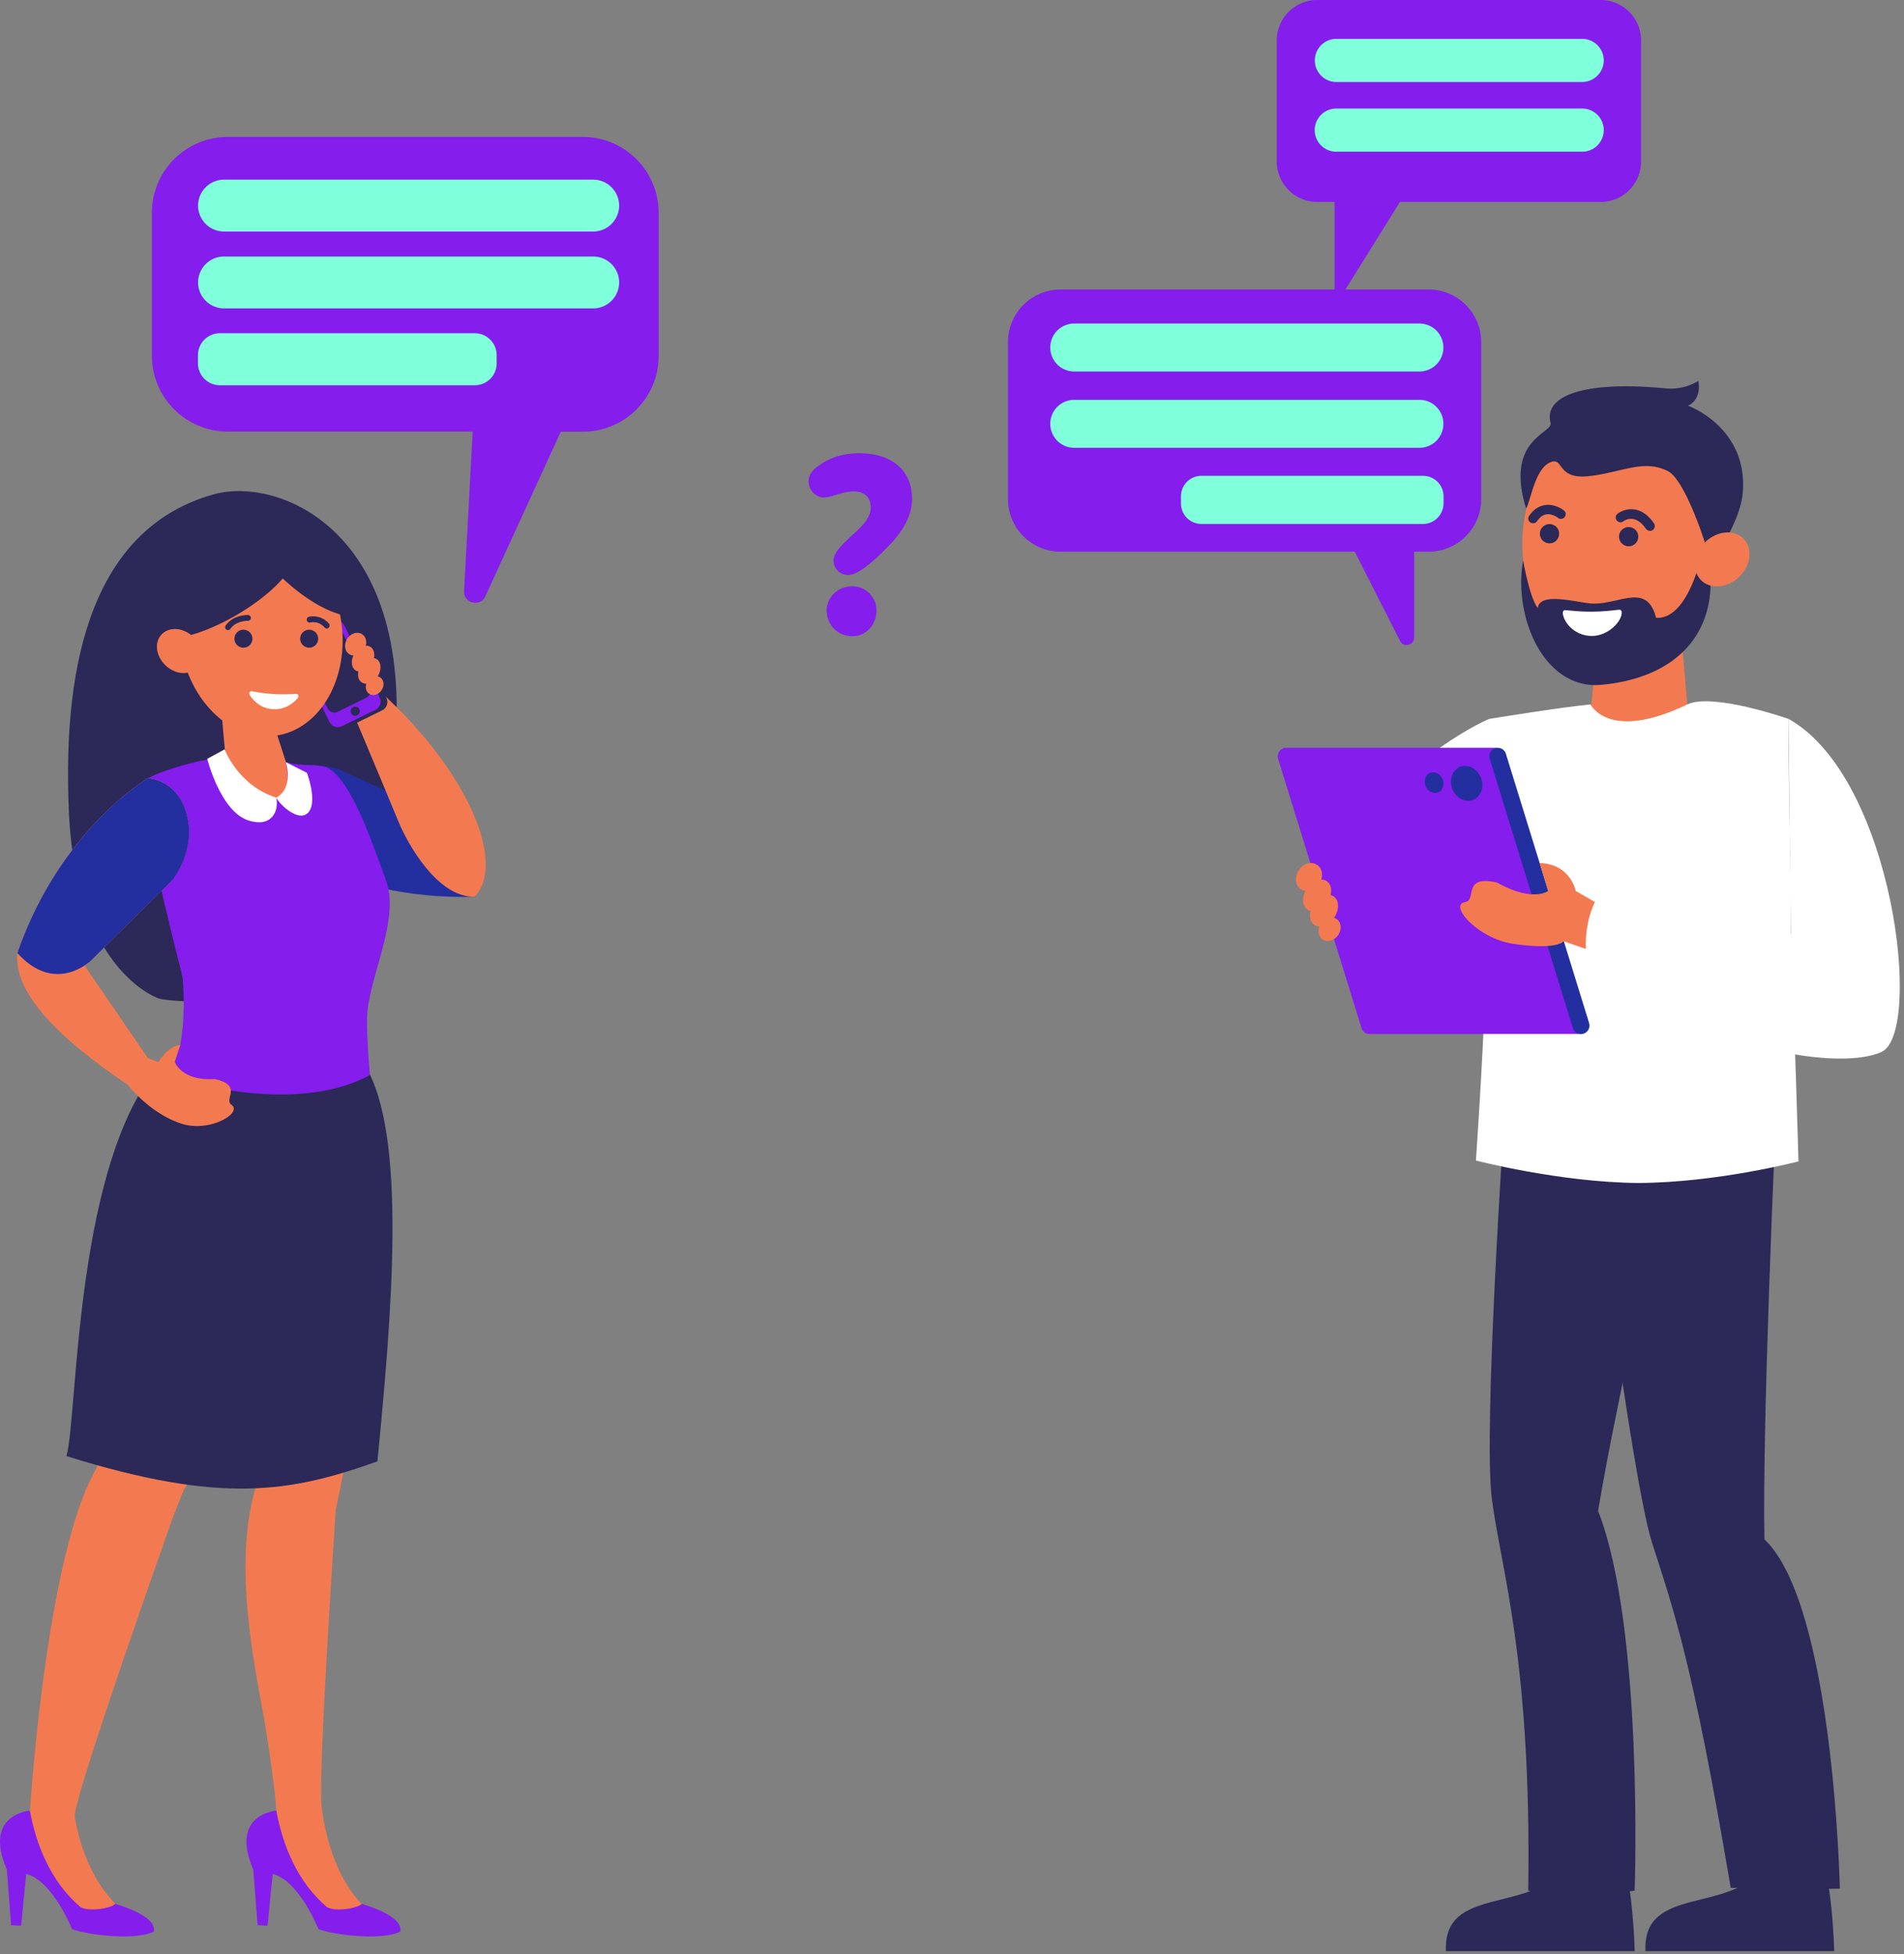
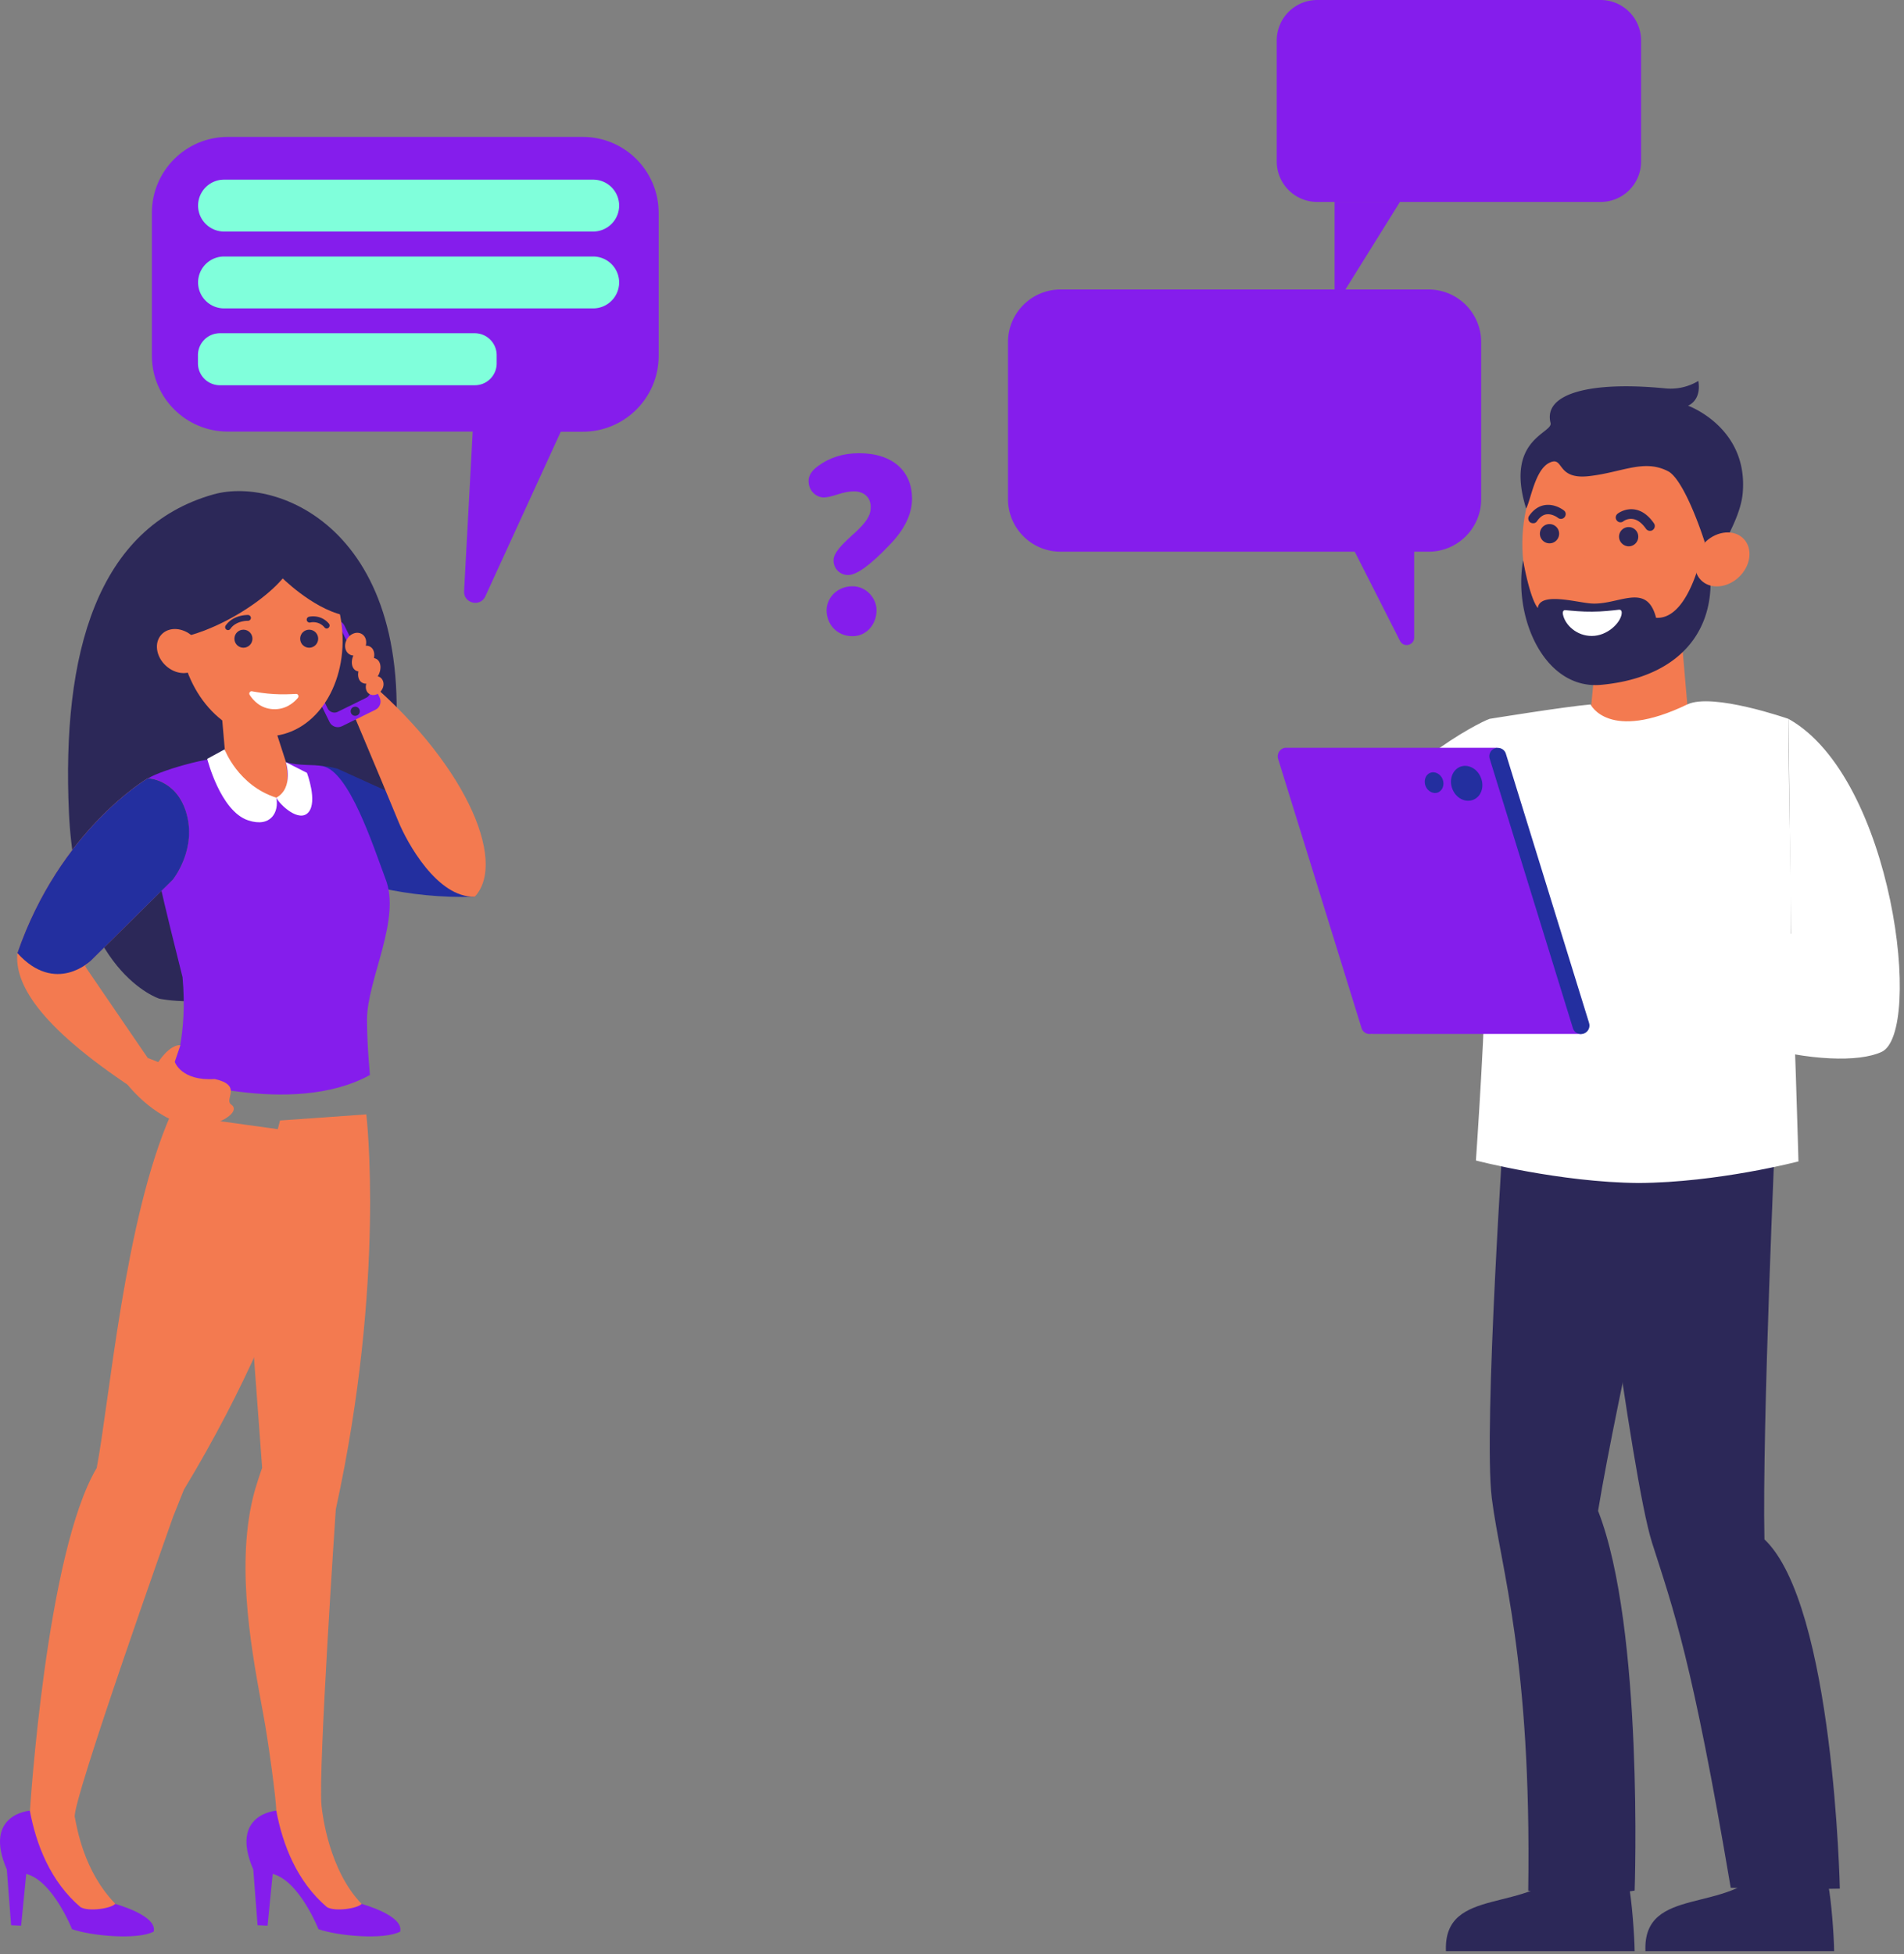
<svg xmlns="http://www.w3.org/2000/svg" width="306" height="314" fill="none">
  <rect width="100%" height="100%" fill="#808080" stroke="none" />
  <path d="M131.422 74.916c1.85-1.382 4.056-2.095 6.642-2.095 5.572 0 8.515 3.032 8.515 7.289 0 2.452-1.182 4.948-3.611 7.445-3.076 3.232-5.283 4.836-6.665 4.836-1.36 0-2.34-1.07-2.34-2.34 0-1.137 1.07-2.296 2.897-3.968.134-.133.245-.245.335-.29 2.095-1.916 2.741-2.986 2.741-4.301 0-1.627-1.114-2.541-2.697-2.541-.735 0-1.605.156-2.63.49-1.025.334-1.761.49-2.207.49-1.136 0-2.452-.98-2.452-2.63-.022-.824.469-1.65 1.472-2.385zm5.594 27.305c-2.496 0-4.168-1.894-4.168-4.168 0-1.961 1.672-3.856 4.168-3.856 2.162 0 3.856 1.872 3.856 3.856 0 2.251-1.604 4.168-3.856 4.168z" fill="#851DEC" />
  <path d="M34.286 79.441c11.1-3.143 34.817 6.91 28.375 47.299-6.464 40.389-37.046 33.725-37.046 33.725s-13.33-4.191-14.533-29.846c-1.181-25.656 4.525-45.895 23.204-51.178z" fill="#2C2858" />
  <path d="M39.858 133.449s14.622 11.346 36.444 10.633c4.391-8.426-4.57-12.639-4.57-12.639L54.28 123.53s-6.286-2.073-11.457 2.006c-4.503 3.589-2.965 7.913-2.965 7.913z" fill="#232F9F" />
  <path d="M55.26 111.07s5.595 13.196 8.827 21.064c1.293 3.121 6.13 12.126 12.215 11.948 5.394-5.818-1.895-22.134-18.278-35.642-1.939 2.073-2.764 2.63-2.764 2.63z" fill="#F37A50" />
-   <path d="M56.04 116.776l5.395-2.652c.735-.357 1.025-1.248.669-1.984l-5.662-11.546c-.357-.735-1.76-1.204-2.496-.847l-4.882 2.831c-.736.356-1.025 1.248-.669 1.984l4.837 11.724c.223.557 1.494 1.159 2.809.49z" fill="#2C2858" />
  <path d="M54.949 116.688l5.394-2.653c.735-.357 1.025-1.248.668-1.984l-5.661-11.546c-.357-.736-1.248-1.025-1.984-.669l-5.394 2.653c-.736.357-1.025 1.248-.669 1.984l5.662 11.546c.356.735 1.248 1.025 1.984.669z" fill="#851DEC" />
  <path d="M54.28 114.369l4.57-2.251c.601-.29.846-1.026.556-1.627l-4.547-9.251a1.22 1.22 0 00-1.627-.557l-4.57 2.251a1.221 1.221 0 00-.557 1.627l4.548 9.251a1.22 1.22 0 001.627.557zm2.095.067a.72.72 0 00.87.557.72.72 0 00.557-.869.72.72 0 00-.87-.557c-.379.067-.646.468-.557.869z" fill="#2C2858" />
  <path d="M61.034 108.797c-.112-.067-.223-.09-.335-.134 0-.022.023-.045.045-.045.624-1.07.513-2.296-.245-2.741a2.885 2.885 0 00-.401-.156c.156-.781-.045-1.494-.602-1.806a1.16 1.16 0 00-.714-.156c.201-.758-.022-1.538-.646-1.895-.758-.445-1.805-.089-2.363.825-.535.914-.356 2.006.402 2.452.2.112.4.178.624.178-.446.981-.29 2.029.4 2.43.135.067.268.111.402.134-.156.78.045 1.493.602 1.805.2.112.423.179.669.156-.201.669-.023 1.36.512 1.672.647.379 1.538.067 1.984-.691.468-.713.312-1.649-.334-2.028zm-17.119 7.333l-8.27-1.248.67 7.69s4.19 7.556 8.18 6.263c3.967-1.293 2.028-4.636 2.028-4.636l-2.608-8.069z" fill="#F37A50" />
  <path d="M29.025 103.67c1.338 9.072 8.225 15.581 15.336 14.533 7.133-1.047 11.814-9.272 10.476-18.344-1.337-9.072-8.225-15.58-15.335-14.533-7.133 1.047-11.814 9.272-10.477 18.344z" fill="#F37A50" />
  <path d="M36.782 101.219a.468.468 0 00.245-.179c.914-1.337 2.787-1.293 2.809-1.293.267 0 .468-.2.49-.445 0-.268-.2-.468-.446-.49-.089 0-2.385-.067-3.61 1.693a.46.46 0 00.111.647.434.434 0 00.401.067zm15.893-.268a.472.472 0 00.134-.089.466.466 0 00.044-.669c-1.315-1.538-3.12-1.114-3.21-1.092a.472.472 0 10.246.914c.067-.022 1.337-.29 2.251.78.134.178.357.245.535.156z" fill="#2C2858" />
  <path d="M46.1 104.807c.601.736 1.114 1.471 1.694 1.917.2.156.245.446.089.647-.58.847-2.118 1.448-3.054 1.76-.134.045-.223-.133-.111-.222.98-.714 1.426-1.271 1.604-1.583a.59.59 0 00.045-.513c-.156-.379-.468-1.159-.646-1.805-.067-.223.222-.379.378-.201z" fill="#F37A50" />
  <path d="M40.126 111.65c-.179-.267.044-.646.379-.579.824.156 2.206.379 3.521.446 1.316.089 2.72.022 3.544-.023.335-.022.513.357.313.624-.647.781-1.984 1.94-4.013 1.828-2.028-.111-3.187-1.426-3.744-2.296z" fill="#fff" />
  <path d="M26.128 102.846c8.425-.379 19.526-8.158 20.863-12.438-1.159-5.372-5.394-8.426-10.454-6.42-5.06 1.984-13.374 11.948-10.41 18.858z" fill="#2C2858" />
  <path d="M45.052 92.57s5.015 5.105 10.097 6.264c-1.783-5.952-3.054-10.454-6.107-11.925-3.054-1.472-6.42-1.717-6.42-1.717l2.43 7.378z" fill="#2C2858" />
  <path d="M30.987 102.266c1.582 1.471 1.895 3.7.69 4.993-1.203 1.293-3.454 1.159-5.037-.312-1.582-1.471-1.894-3.7-.69-4.993 1.203-1.293 3.454-1.159 5.037.312z" fill="#F37A50" />
  <path d="M29.627 106.679a.343.343 0 00.179-.133c.735-.803.869-1.784.4-2.586-.49-.825-1.515-1.293-2.407-1.07a.493.493 0 00-.356.557.492.492 0 00.557.357c.49-.111 1.092.156 1.382.624.268.446.178.981-.29 1.471a.466.466 0 00.045.669.42.42 0 00.49.111z" fill="#F37A50" />
  <path d="M37.674 102.623c0 .802.646 1.449 1.449 1.449.802 0 1.449-.647 1.449-1.449 0-.803-.647-1.449-1.45-1.449-.802 0-1.448.646-1.448 1.449zm10.566 0c0 .802.646 1.449 1.448 1.449.802 0 1.449-.647 1.449-1.449 0-.803-.647-1.449-1.449-1.449s-1.449.646-1.449 1.449z" fill="#2C2858" />
  <path d="M51.672 290.125c-.558-5.528 2.296-47.611 2.296-47.611 8.068-36.979 4.903-63.46 4.903-63.46l-13.864.981-5.461 20.908 2.586 34.906s-.981 2.697-1.494 4.837c-2.786 11.657 0 25.566 1.694 34.861.803 4.302 2.029 13.352 2.073 15.402l-3.477 4.503s12.616 13.953 14.555 14.043c3.767.178 2.653-3.567 2.653-3.567-5.194-5.349-6.308-14.221-6.464-15.803z" fill="#F37A50" />
  <path d="M40.705 300.378l.691 8.961 1.605.067.825-8.315c4.28 1.093 7.356 8.872 7.356 8.872 2.964 1.07 10.453 1.783 13.128.401.647-2.608-6.196-4.458-6.196-4.458-.624.736-4.28 1.293-5.573.513-4.792-4.079-7.11-9.986-8.136-15.492 0 0-7.556.535-3.7 9.451z" fill="#851DEC" />
  <path d="M46.99 181.752l-19.525-2.698c-7.467 16.896-9.897 46.341-11.925 56.817-8.136 13.642-10.721 55.056-10.721 55.056L1.34 295.43s12.616 13.953 14.556 14.042c3.766.179 2.652-3.566 2.652-3.566-5.171-5.327-6.197-12.393-6.53-13.953-.514-2.341 15.803-48.258 15.803-48.258l1.738-4.347c19.927-32.922 23.204-57.797 23.204-57.797l-5.773.201z" fill="#F37A50" />
  <path d="M1.096 300.378l.691 8.961 1.605.067.825-8.315c4.28 1.093 7.355 8.872 7.355 8.872 2.965 1.07 10.454 1.783 13.13.401.645-2.608-6.197-4.458-6.197-4.458-.625.736-4.28 1.293-5.573.513-4.792-4.079-7.11-9.986-8.136-15.492 0 0-7.556.535-3.7 9.451z" fill="#851DEC" />
-   <path d="M10.68 233.954c1.962-6.531 1.093-53.25 18.323-65.933l29.623 3.121c6.843 11.078 4.347 39.921 2.029 63.659-13.931 4.971-25.01 6.955-49.974-.847z" fill="#2C2858" />
  <path d="M58.983 163.831c0-6.487 5.617-16.205 2.92-22.758-1.962-5.261-5.818-17.164-10.03-17.966-1.717-.334-3.59 0-5.93-.646 0 0 1.226 5.505-1.538 5.728-5.35.424-8.158-6.419-8.158-6.419-2.875-.268-12.928 2.719-12.928 3.811.022 8.493 3.767 22.245 6.018 31.429.424 4.681.09 8.314-.379 10.966-.847 2.764-1.894 4.347-1.916 4.949 0 0 19.815 6.731 32.409-.201.022-.044-.468-4.525-.468-8.893z" fill="#851DEC" />
  <path d="M23.743 169.982l1.694.669s1.76-2.808 3.544-2.719l-.892 2.675s1.003 3.12 6.42 2.763c4.614 1.048 1.382 3.233 2.675 4.124 1.894 1.293-3.41 4.48-7.869 3.098-5.773-1.783-9.518-7.222-9.518-7.222l3.946-3.388zm0-44.936s-14.11 8.27-20.953 28.085c6.13 6.799 11.301 1.717 11.301 1.717l13.664-13.508s4.012-4.948 2.095-10.967c-1.65-5.238-6.107-5.327-6.107-5.327z" fill="#F37A50" />
  <path d="M23.743 169.983l-9.875-14.444s-2.34-5.55-11.078-2.408c-.423 4.704 2.987 11.413 18.59 21.733 1.025-2.63 2.363-4.881 2.363-4.881z" fill="#F37A50" />
  <path d="M44.405 128.167c.468 2.229-.824 4.881-4.547 3.633-4.458-1.493-6.553-9.874-6.553-9.874l2.786-1.516c.023.022 2.162 5.795 8.314 7.757z" fill="#fff" />
  <path d="M44.405 128.167c.558 1.137 3.678 4.079 5.172 2.34 1.493-1.738-.246-6.33-.246-6.33l-3.388-1.716c0-.023 1.338 4.123-1.538 5.706z" fill="#fff" />
  <path d="M23.743 125.046s-14.11 8.27-20.953 28.085c6.13 6.799 11.836 1.204 11.836 1.204l13.151-12.995s4.012-4.948 2.095-10.967c-1.671-5.238-6.13-5.327-6.13-5.327z" fill="#232F9F" />
  <path d="M93.666 22H36.604c-6.732 0-12.193 5.461-12.193 12.193V57.15c0 6.732 5.461 12.193 12.193 12.193h39.364l-1.382 25.633c-.112 1.962 2.585 2.63 3.41.847l12.126-26.458h3.544c6.731 0 12.192-5.461 12.192-12.193V34.215c0-6.754-5.461-12.215-12.192-12.215z" fill="#851DEC" />
  <path d="M95.338 37.202H36.002a4.176 4.176 0 01-4.168-4.169 4.176 4.176 0 014.168-4.168h59.336a4.176 4.176 0 014.168 4.168 4.176 4.176 0 01-4.168 4.169zm0 12.348H36.002a4.176 4.176 0 01-4.168-4.168 4.176 4.176 0 014.168-4.168h59.336a4.176 4.176 0 014.168 4.168 4.176 4.176 0 01-4.168 4.168zM76.302 61.899H35.334a3.53 3.53 0 01-3.522-3.522v-1.315a3.53 3.53 0 013.522-3.522h40.968a3.53 3.53 0 013.522 3.522v1.315a3.515 3.515 0 01-3.522 3.522z" fill="#80FFDB" />
  <path d="M257.242 32.446h-45.549a6.508 6.508 0 01-6.504-6.504V6.504A6.508 6.508 0 01211.693 0h45.549a6.508 6.508 0 016.504 6.504v19.438a6.492 6.492 0 01-6.504 6.504zM229.59 88.642h-59.135A8.45 8.45 0 01162 80.188v-25.22a8.45 8.45 0 018.455-8.455h59.135a8.45 8.45 0 018.455 8.455v25.244c0 4.649-3.782 8.43-8.455 8.43z" fill="#851DEC" />
  <path d="M214.487 32.446v16.861l10.502-16.861h-10.502zm12.79 54.317v15.681c0 1.253-1.686 1.663-2.264.554l-8.238-16.235h10.502z" fill="#851DEC" />
-   <path d="M254.28 13.176h-39.6a3.47 3.47 0 010-6.937h39.6a3.469 3.469 0 013.468 3.468 3.485 3.485 0 01-3.468 3.469zm0 11.201h-39.6a3.47 3.47 0 010-6.938h39.6a3.469 3.469 0 010 6.938zm-26.159 35.312h-55.474a3.85 3.85 0 01-3.854-3.854 3.85 3.85 0 013.854-3.854h55.474a3.85 3.85 0 013.854 3.854 3.85 3.85 0 01-3.854 3.854zm0 12.261h-55.474a3.85 3.85 0 01-3.854-3.854 3.85 3.85 0 013.854-3.854h55.474a3.85 3.85 0 013.854 3.854 3.85 3.85 0 01-3.854 3.854zm.578 12.236h-35.602a3.29 3.29 0 01-3.3-3.3v-1.132c0-1.83 1.47-3.3 3.3-3.3h35.602c1.83 0 3.3 1.47 3.3 3.3v1.132c-.024 1.83-1.494 3.3-3.3 3.3z" fill="#80FFDB" />
  <path d="M263.601 99.097h-.024l-6.479.024-1.47 15.344 7.564 3.998 8.093-3.974-1.325-15.368-6.359-.024z" fill="#F37A50" />
  <path d="M276.488 88.185c-1.469 11.104-9.755 19.174-18.475 18.017-8.72-1.156-14.597-11.104-13.128-22.208 1.47-11.105 9.756-19.174 18.475-18.018 8.72 1.156 14.598 11.105 13.128 22.209z" fill="#F37A50" />
  <path d="M255.195 88.426c-1.614 2.095-3.637 4.625-3.637 4.625s.578 2.432 3.685 2.746c-1.253-.675-2.457-1.687-1.758-3.373.698-1.686 1.71-3.998 1.71-3.998z" fill="#F37A50" />
  <path d="M280.077 79.248c.94-10.574-8.792-14.067-8.792-14.067s2.192-.77 1.662-3.974a8.63 8.63 0 01-5.227 1.204c-12.092-1.204-19.728.795-18.523 5.54.433 1.686-7.419 2.554-3.926 13.754.746-1.325 1.421-6.287 3.781-7.37 2.361-1.108.964 2.77 6.311 2.167 5.396-.602 8.913-2.842 12.839-.722 3.131 1.927 7.082 14.814 6.889 15.705.409-2.023 4.577-7.588 4.986-12.237z" fill="#2C2858" />
  <path d="M244.789 90.04s1.036 6.046 2.361 7.66c.289-2.602 5.997-.964 8.454-.747 4.481.385 9.033-3.59 10.551 2.312 5.709.338 7.804-12.236 7.804-12.236 3.517 12.574-2.77 21.727-16.62 23.003-9.129.844-14.188-10.815-12.55-19.992zm16.861-2.265a1.54 1.54 0 001.638-1.445 1.54 1.54 0 00-1.445-1.638 1.54 1.54 0 00-1.638 1.446c-.048.843.602 1.565 1.445 1.637zm-12.718-.481a1.54 1.54 0 001.638-1.445 1.54 1.54 0 00-1.445-1.638 1.54 1.54 0 00-1.638 1.445 1.54 1.54 0 001.445 1.638zm-2.577-3.228a.705.705 0 00.674-.337c.434-.626.94-1.012 1.494-1.084.963-.145 1.854.554 1.854.554a.767.767 0 001.084-.12c.265-.338.217-.82-.12-1.06-.048-.049-1.397-1.108-3.035-.868-.988.145-1.855.723-2.553 1.735-.241.337-.145.819.192 1.06.145.072.289.12.41.12zm18.788 1.228c.169 0 .337-.024.482-.144.337-.241.433-.723.193-1.06-.916-1.325-1.976-2.072-3.156-2.24-1.517-.217-2.65.65-2.698.698a.768.768 0 00-.12 1.084.741.741 0 001.06.12 2.108 2.108 0 011.541-.36c.747.12 1.445.65 2.12 1.613a.793.793 0 00.578.29z" fill="#2C2858" />
  <path d="M274.104 87.053c-1.903 1.806-2.265 4.553-.771 6.118 1.493 1.566 4.239 1.35 6.142-.458 1.903-1.806 2.264-4.552.771-6.118-1.469-1.565-4.239-1.349-6.142.458z" fill="#F37A50" />
-   <path d="M275.838 92.448a.575.575 0 01-.217-.144c-.891-.988-1.084-2.168-.506-3.156.603-1.011 1.831-1.59 2.915-1.349a.582.582 0 11-.265 1.133c-.602-.145-1.349.216-1.686.795-.313.554-.193 1.204.361 1.806a.596.596 0 01-.024.82.626.626 0 01-.578.095z" fill="#F37A50" />
  <path d="M260.614 98.687c.073-.385-.024-.77-.433-.722-1.012.12-2.698.313-4.288.313-1.614.024-3.276-.145-4.287-.241-.41-.048-.506.337-.41.722.337 1.638 2.192 3.445 4.649 3.421 2.433 0 4.529-2.023 4.769-3.493z" fill="#fff" />
  <path d="M251.75 299.746c-5.733 7.925-19.824 3.059-19.366 13.754h30.326c-.024-2.457-.458-8.286-.939-10.574l-10.021-3.18zm32.061 0c-5.733 7.925-19.824 3.059-19.367 13.754h30.327c-.024-2.457-.458-8.286-.94-10.574l-10.02-3.18z" fill="#2C2858" />
  <path d="M241.826 178.73s-3.469 50.729-2.071 62.002c1.421 11.273 6.407 25.725 5.853 63.037 6.985 1.758 17.102 0 17.102 0s1.493-42.177-5.877-61.014c3.011-18.307 12.622-60.195 12.622-60.195l-27.629-3.83z" fill="#2C2858" />
  <path d="M255.05 180.127s7.034 56.943 10.454 67.735c3.445 10.791 6.432 18.716 12.646 55.449 7.178.361 17.536.145 17.536.145s-.939-45.526-12.116-56.124c-.385-18.548 1.807-66.843 1.807-66.843l-30.327-.362z" fill="#2C2858" />
  <path d="M287.424 115.5s-12.188-4.263-16.259-2.312c-12.646 6.094-15.536 0-15.536 0-4.047.337-16.236 2.312-16.236 2.312 0 13.61-.915 27.267-.65 37.577.169 8.961-1.541 33.385-1.541 33.385s13.44 3.517 26.159 3.613c12.718-.072 25.677-3.468 25.677-3.468s-.674-24.738-1.253-33.915c.193-10.31-.361-23.606-.361-37.192z" fill="#fff" />
  <path d="M217.715 135.734c5.034-12.02 19.968-19.656 21.678-20.234l3.469 15.416c-7.178 4.24-12.381 8.84-12.381 8.84.891 4.288.747 8.503 3.228 13.923 0 0-2.168-2.987-4.818-1.204-2.577 1.71-7.346-1.783-7.346-1.783s-7.66-5.781-3.83-14.958z" fill="#fff" />
  <path d="M220.533 166.084c-.097.024-.169.048-.265.048h-.289a1.343 1.343 0 01-1.157-.939l-13.416-43.285c-.024-.097-.049-.169-.049-.265v-.265c0-.024.025-.049.025-.097.072-.481.433-.915.939-1.084a.87.87 0 01.265-.048h34.036l13.537 45.983h-33.65l.024-.048z" fill="#851DEC" />
  <path d="M240.309 120.222c.722-.217 1.493.168 1.71.891l13.344 43.165.024.096a1.371 1.371 0 01-.891 1.71c-.722.217-1.493-.168-1.71-.891l-13.369-43.285a1.347 1.347 0 01.892-1.686z" fill="#232F9F" />
-   <path d="M214.8 147.657a1.256 1.256 0 00-.41-.169c.024-.024.024-.048.048-.072.844-1.276.795-2.794-.12-3.396a1.186 1.186 0 00-.482-.193c.241-.939.024-1.831-.626-2.264a1.57 1.57 0 00-.867-.241c.289-.915.072-1.879-.675-2.361-.915-.602-2.24-.216-2.938.868-.723 1.084-.554 2.457.337 3.059.241.144.482.241.747.265-.603 1.18-.482 2.481.337 3.011.144.096.313.168.482.192-.241.94-.024 1.831.626 2.265.241.168.506.24.795.24-.289.795-.121 1.687.53 2.096.771.506 1.879.169 2.481-.723.626-.915.506-2.071-.265-2.577zm41.527-2.722l-3.083-1.782s-.843-4.36-5.805-4.48c.578 1.83 1.373 4.48 1.373 4.48s-2.433 1.879-8.214-1.349c-5.637-1.277-3.228 2.842-5.107 3.131-2.77.434 2.023 5.854 7.636 6.697 7.298 1.084 8.166-.41 8.166-.41l4.119 1.445.915-7.732z" fill="#F37A50" />
  <path d="M287.833 150.018c-10.285-.723-30.856-6.215-30.856-6.215-2.818 4.312-2.023 10.045-2.023 10.045 15.994 14.019 40.033 18.547 47.428 15.175 6.745-3.083 1.951-44.105-14.958-53.523l.409 34.518z" fill="#fff" />
  <path d="M233.42 126.773c.578 1.47 2.071 2.24 3.348 1.735 1.276-.506 1.831-2.096 1.228-3.565-.578-1.47-2.071-2.24-3.348-1.735-1.252.53-1.806 2.12-1.228 3.565zm-4.312-.482c.337.868 1.253 1.325 1.999 1.036.747-.313 1.084-1.252.747-2.119-.337-.868-1.252-1.325-1.999-1.036-.747.289-1.084 1.252-.747 2.119z" fill="#232F9F" />
</svg>